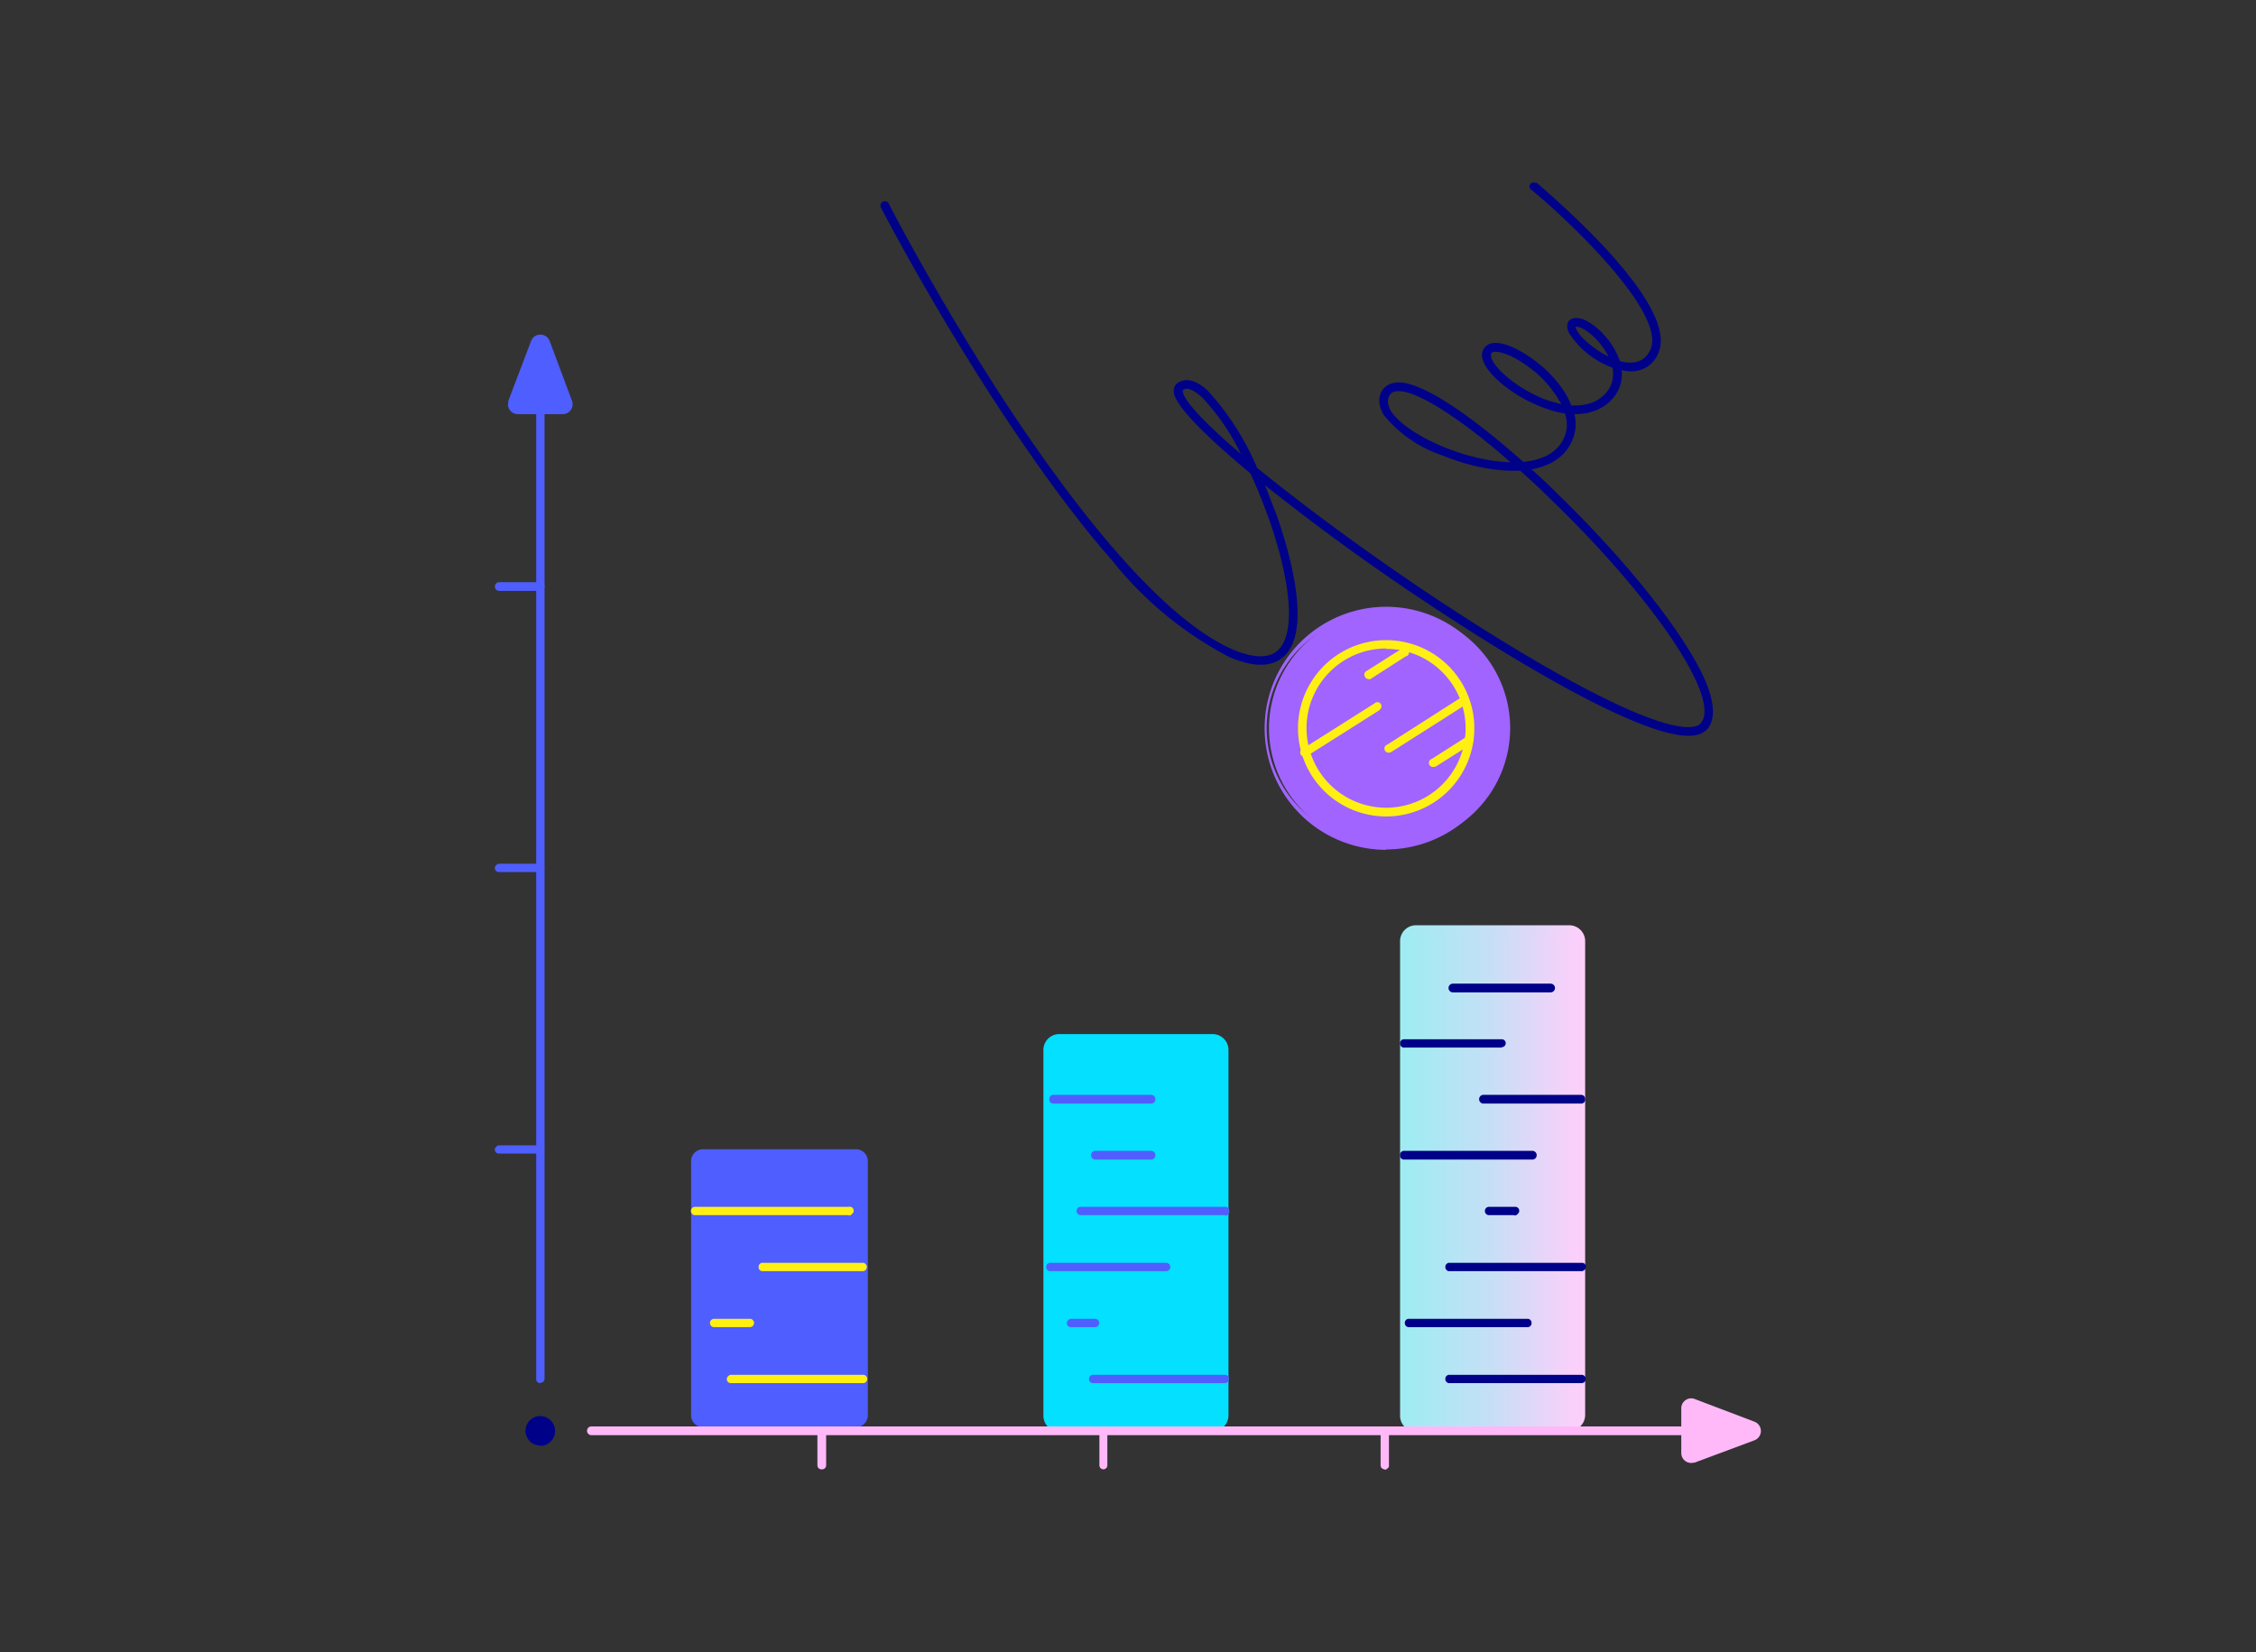
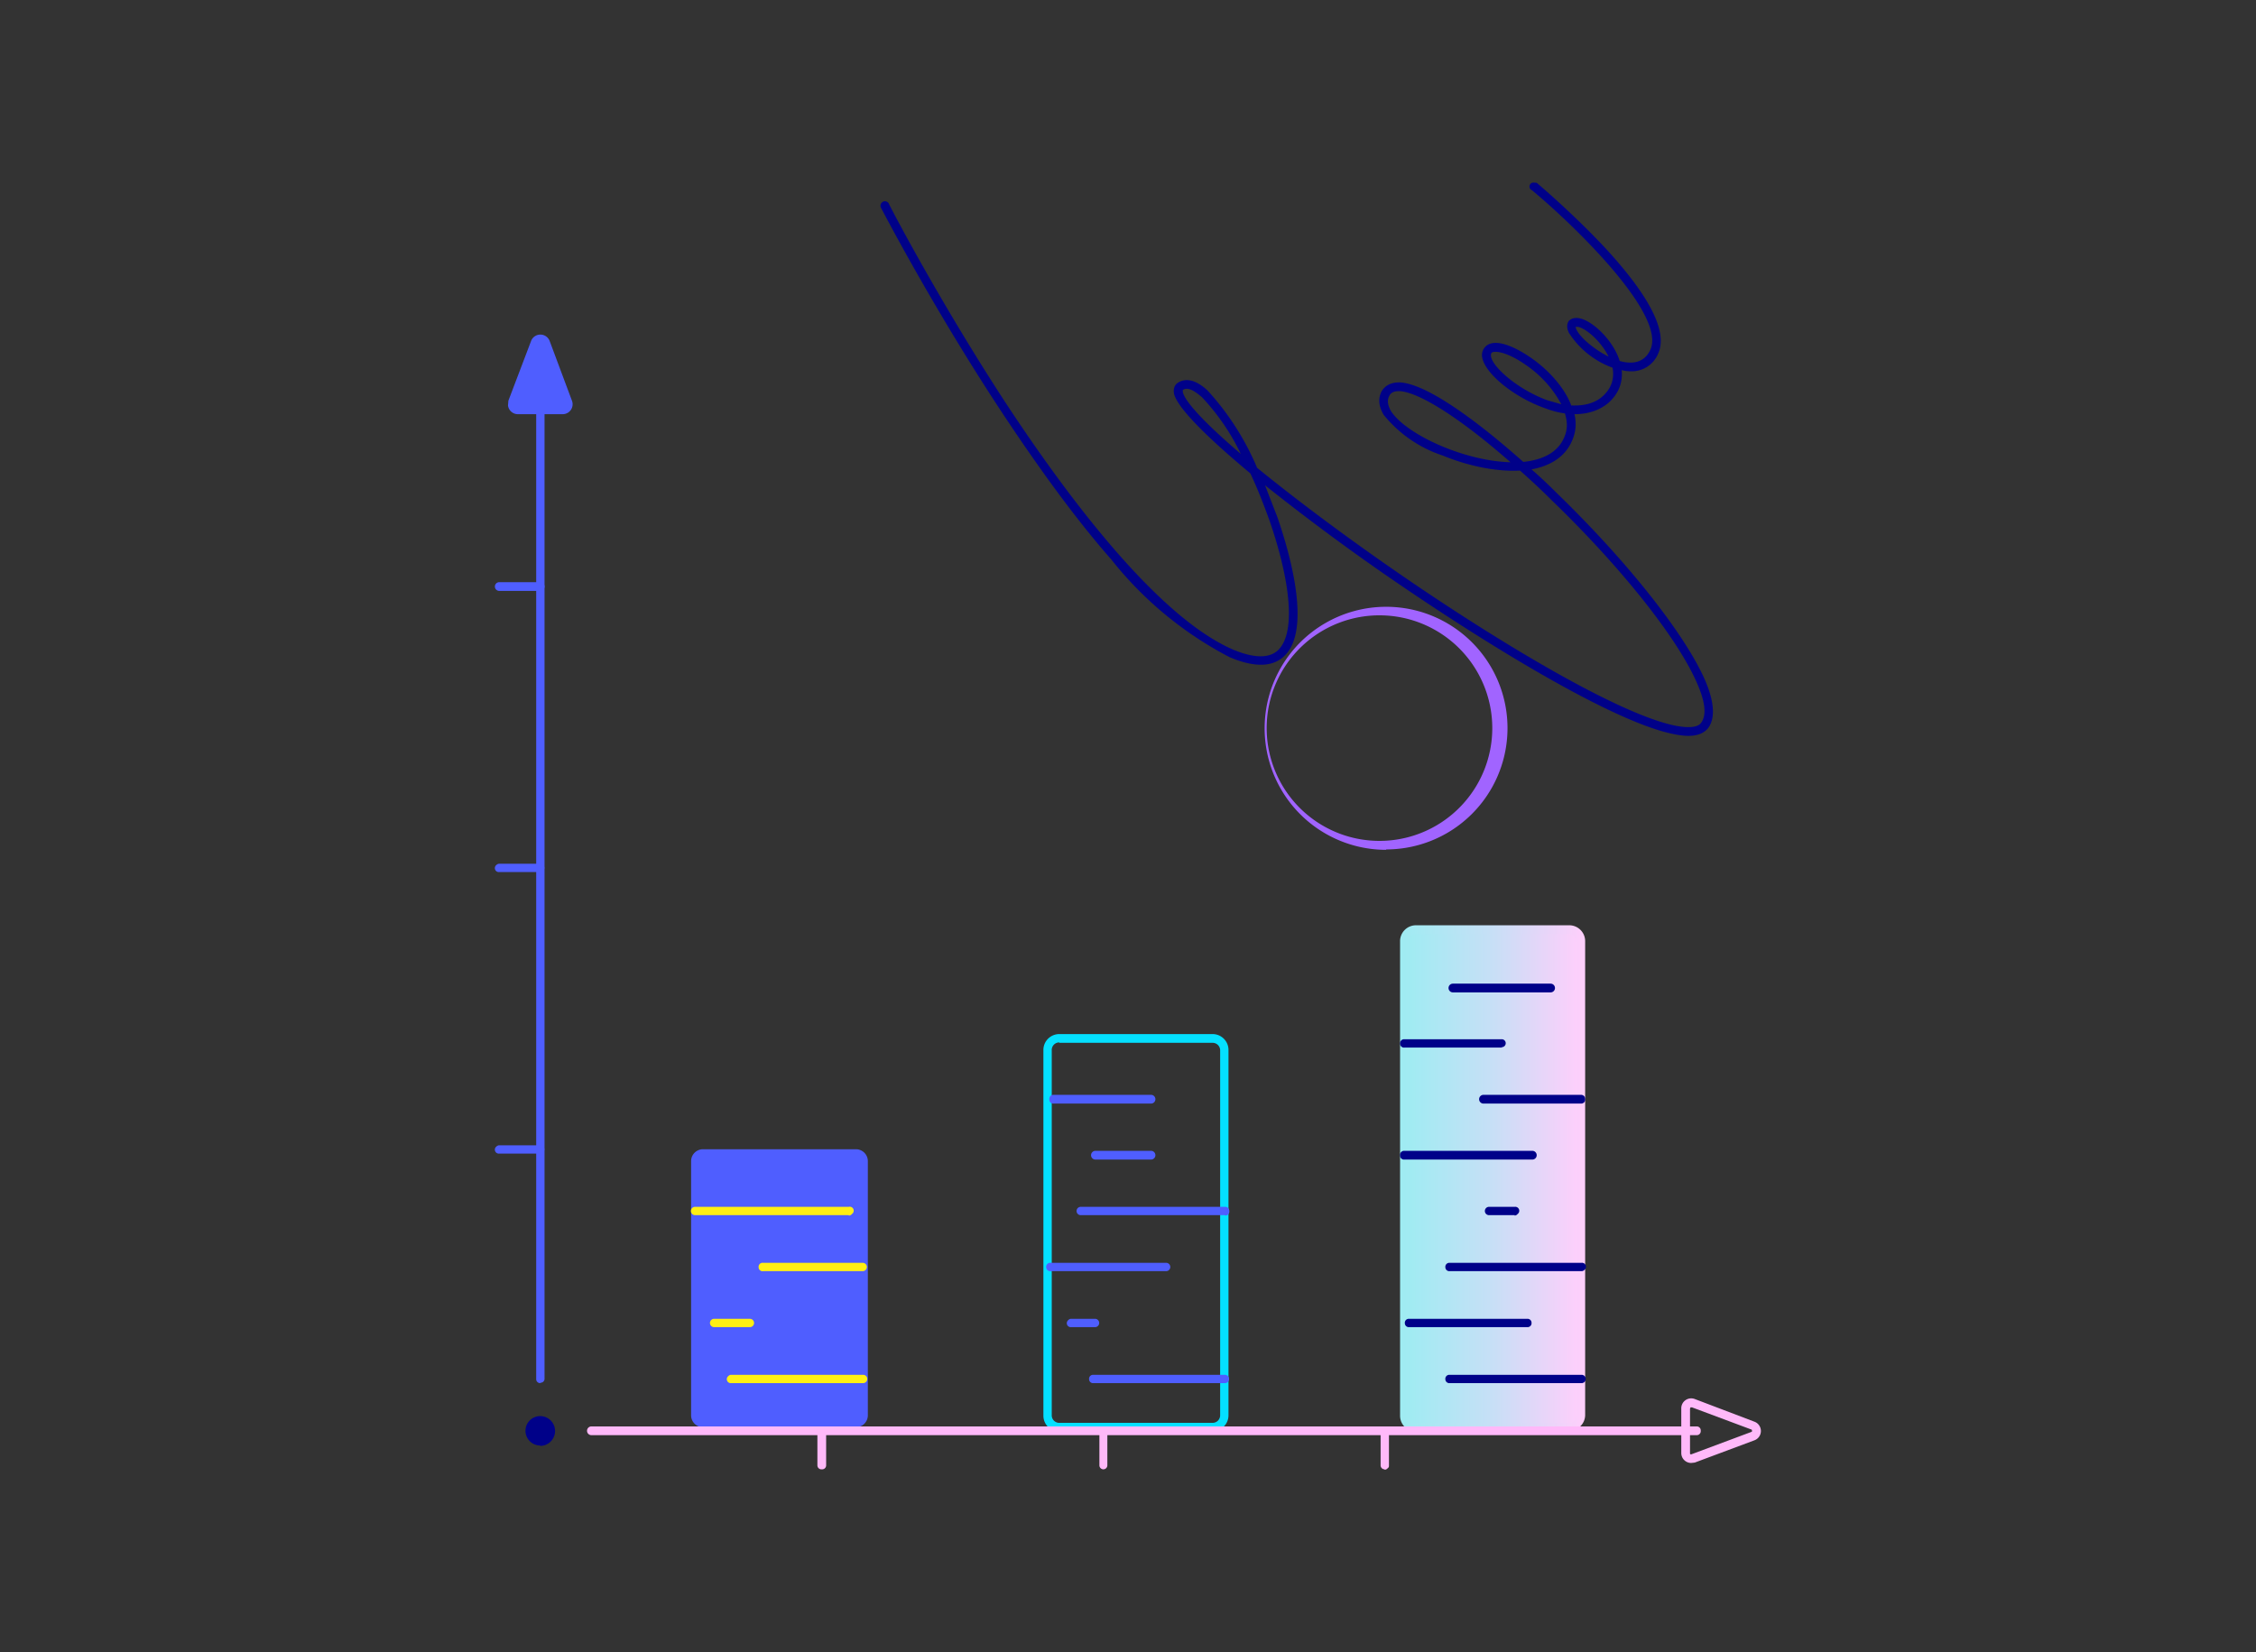
<svg xmlns="http://www.w3.org/2000/svg" width="568" height="416" fill="none">
  <rect width="100%" height="100%" fill="#333333" stroke="none" />
  <path d="m134.7 86.2-5.6 15a1.4 1.4 0 0 0 .6 1.8l.7.2h11.2a1.4 1.4 0 0 0 1.4-2l-5.7-15a1.4 1.4 0 0 0-2.6 0Z" fill="#4F5EFF" />
  <path d="M141.6 104.3h-11.2a2.5 2.5 0 0 1-2.5-2.2l.1-1.2 5.7-15a2.5 2.5 0 0 1 4.7 0l5.6 15a2.5 2.5 0 0 1-2.4 3.4Zm-5.6-18a.3.3 0 0 0-.3.3l-5.6 15v.2a.3.3 0 0 0 .3.3H141.8a.3.3 0 0 0 .2-.3v-.2l-5.7-15a.3.3 0 0 0-.3-.2Z" fill="#4F5EFF" />
-   <path d="m441.3 359-15-5.6a1.4 1.4 0 0 0-2 1.3v11.2a1.4 1.4 0 0 0 .7 1.2 1.4 1.4 0 0 0 1.3.2l15-5.7a1.4 1.4 0 0 0 0-2.6Z" fill="#FFB9F9" />
  <path d="M425.8 368.4a2.5 2.5 0 0 1-2.5-2.5v-11.2a2.5 2.5 0 0 1 3.4-2.4l15 5.7a2.5 2.5 0 0 1 0 4.7l-15 5.6-.9.1Zm0-14h-.2v.1l-.1.2V366.1l.1.1a.4.4 0 0 0 .3 0l15-5.6.2-.1v-.4l-.1-.1-15-5.6h-.2Z" fill="#FFB9F9" />
  <path d="M215.4 289.4H177a3 3 0 0 0-3 3v64a3 3 0 0 0 3 3h38.5a3 3 0 0 0 3-3v-64a3 3 0 0 0-3-3Z" fill="#4F5EFF" />
  <path d="M213.7 306H175a1 1 0 0 1 0-2.1h38.7a1 1 0 0 1 .8 1.8 1 1 0 0 1-.8.4ZM217.2 320.1h-25a1 1 0 0 1-1.2-1 1 1 0 0 1 1.1-1.1h25.1a1 1 0 0 1 0 2.1ZM188.8 334.2h-9a1 1 0 1 1 0-2.1h9a1 1 0 1 1 0 2.1ZM217.3 348.3h-33.2a1 1 0 0 1-.7-1.8c.2-.2.4-.3.7-.3h33.2a1 1 0 0 1 0 2.1Z" fill="#FFEF13" />
-   <path d="M305.3 261.5h-38.6a3 3 0 0 0-3 3v91.9a3 3 0 0 0 3 3h38.6a3 3 0 0 0 3-3v-92a3 3 0 0 0-3-3Z" fill="#04E0FF" />
  <path d="M305.3 360.5h-38.6a4 4 0 0 1-4-4v-92a4 4 0 0 1 4-4.1h38.6a4 4 0 0 1 4 4v92a4 4 0 0 1-4 4Zm-38.6-98a1.9 1.9 0 0 0-1.9 2v92a1.9 1.9 0 0 0 2 1.8h38.5a1.9 1.9 0 0 0 1.9-1.9v-92a1.9 1.9 0 0 0-2-1.8h-38.5Z" fill="#04E0FF" />
  <path d="M289.8 277.9h-24.5a1 1 0 0 1-1.1-1.1 1 1 0 0 1 1-1.1h24.6a1 1 0 0 1 0 2.2ZM289.8 292h-14a1 1 0 1 1 0-2.2h14a1 1 0 1 1 0 2.2ZM308.4 306h-36.3a1 1 0 1 1 0-2.1h36.3a1 1 0 0 1 1.1 1 1 1 0 0 1-1 1.2ZM293.6 320.1h-29.2a1 1 0 0 1-1-1 1 1 0 0 1 1-1.1h29.2a1 1 0 0 1 0 2.1ZM275.7 334.2h-6a1 1 0 0 1-.7-1.8c.2-.2.4-.3.7-.3h6a1 1 0 1 1 0 2.1ZM308.4 348.3h-33.1a1 1 0 0 1-1.1-1 1 1 0 0 1 1-1.1h33.2a1 1 0 0 1 0 2.1Z" fill="#4F5EFF" />
  <path d="M395 234.1h-38.4a3 3 0 0 0-3 3v119.3a3 3 0 0 0 3 3H395a3 3 0 0 0 3-3V237.1a3 3 0 0 0-3-3Z" fill="url(#a)" />
  <path d="M395 360.5h-38.4a4 4 0 0 1-4.1-4V237a4 4 0 0 1 4-4h38.6a4 4 0 0 1 4 4v119.3a4 4 0 0 1-4 4Zm-38.4-125.3a1.9 1.9 0 0 0-2 1.9v119.3a1.9 1.9 0 0 0 2 1.9H395a1.9 1.9 0 0 0 1.9-1.9V237.1a1.9 1.9 0 0 0-2-1.9h-38.4Z" fill="url(#b)" />
  <path d="M398 277.9h-24.5a1 1 0 1 1 0-2.2h24.6a1 1 0 0 1 1 1 1 1 0 0 1-1 1.2ZM378.1 263.8h-24.5a1 1 0 0 1-1.1-1.1 1 1 0 0 1 1-1h24.6a1 1 0 0 1 0 2ZM390.4 249.9h-24.6a1 1 0 1 1 0-2.2h24.6a1 1 0 0 1 0 2.2ZM385.8 292h-32.2a1 1 0 0 1-1.1-1.1 1 1 0 0 1 1-1.1h32.3a1 1 0 1 1 0 2.2ZM381.4 306h-6.5a1 1 0 1 1 0-2.1h6.5a1 1 0 0 1 .7 1.8 1 1 0 0 1-.8.4ZM398 320.1H365a1 1 0 0 1-1.1-1 1 1 0 0 1 1-1.1h33.3a1 1 0 0 1 .7 1.8 1 1 0 0 1-.7.3ZM384.6 334.2h-29.8a1 1 0 0 1-1.1-1 1 1 0 0 1 1-1.1h29.9a1 1 0 0 1 1 1 1 1 0 0 1-1 1.1ZM398 348.3H365a1 1 0 0 1-1.1-1 1 1 0 0 1 1-1.1h33.3a1 1 0 0 1 0 2.1ZM425.1 185.3c-1.3 0-2.6-.2-4-.5-15.4-3.2-47.5-22.9-72.5-40.2a568 568 0 0 1-30.1-22.4l3.1 8c2.6 7.5 8.1 25.6 3 33.5-2 3-6 5.6-15 1.8a92.4 92.4 0 0 1-29.8-24.6c-8.8-10-18.3-23-28.3-38.2-17-25.9-29.6-50.2-29.7-50.4a1 1 0 0 1 2-1c0 .2 12.6 24.4 29.5 50.3 22.4 34 42.1 55.5 57.2 62 6 2.5 10.2 2.2 12.2-1 3.3-5 2-16.8-3.1-31.6-1.5-4.1-3-8-4.8-11.8-10.7-8.9-18.3-16.4-19.2-20-.3-1.6.4-2.4.8-2.7 1.4-1 3.9-1.6 7.6 1.8a67.7 67.7 0 0 1 12.5 19.5c9.2 7.5 20.9 16.3 33.4 25 24.7 17.2 56.6 36.7 71.7 39.9 3.5.7 5.9.5 6.7-.7 1.5-2 1-5.7-1.5-11-5.2-11.2-19-28.5-36.1-45-2.7-2.7-5.4-5.2-8-7.5-5.7.3-12.7-1-19.5-3.8a32 32 0 0 1-14.8-10.2c-1.7-2.8-1.2-4.9-.4-6.2.7-1 2-2.1 4.6-2 6.8.5 19.2 9.6 30.9 20h.2c5.4-.6 8.9-2.8 10.3-6.6.7-1.8.6-3.7 0-5.6-1.7-.2-3.4-.7-5-1.3-7.7-2.7-15-8.6-15.8-12.7a3 3 0 0 1 1-3c2.4-2 7.4.3 11.4 3.1 4.3 3 8.3 7.4 10 11.9 2.8.1 5.6-.3 7.9-2.3 2.2-2 3-4.4 2.5-7.2a22 22 0 0 1-11-8.8c-.7-1.5-.4-2.4 0-3 .4-.4 1.3-1 2.9-.6 3.3.8 8.3 5.6 9.9 10.7 2.8.8 6.1.7 7.7-2.8 4.2-9-20-32.1-29.8-40.2a1 1 0 0 1 .6-1.9c.3 0 .6 0 .8.2.1.1 9 7.6 17.2 16.4 11.2 12.2 15.6 21 13.2 26.4a7.2 7.2 0 0 1-6.9 4.5c-.8 0-1.6-.1-2.3-.3.3 3.2-.8 6-3.4 8.3-2.3 1.9-5.2 2.8-8.5 2.8.5 2 .4 4.2-.4 6.2-1.5 4-5 6.7-10.4 7.7 2.3 2 4.5 4.1 6.6 6.2 17.2 16.7 31.2 34.3 36.6 45.8 2.8 6 3.2 10.5 1.3 13.1-1 1.3-2.7 2-5 2Zm-73-86.8c-1.4 0-2 .6-2.2 1-.7 1.1-.6 2.4.3 4 3.7 5.8 18.3 12.6 30.1 12.9-12.3-10.8-22.7-17.5-27.8-17.9a5 5 0 0 0-.4 0Zm-53.3-.6c-.4 0-.7.1-1 .3v.5c.2 1.2 2.2 5 14.6 15.6a56.4 56.4 0 0 0-9.8-14.3c-1.2-1-2.6-2.1-3.8-2.1Zm77.8-9.3c-.4 0-.7 0-1 .2-.1.1-.3.3-.2 1 .5 2.8 7 8.4 14.2 11l3.5 1a28 28 0 0 0-8.8-9.8c-3.5-2.5-6.3-3.4-7.7-3.4Zm20.1-6.3c0 .4.5 1.7 2.7 3.7 1.7 1.5 3.6 2.8 5.6 3.8-1.9-3.8-5.5-7-7.7-7.5h-.6Z" fill="#000189" />
-   <path d="M349 212.8a29.5 29.5 0 1 0 0-58.9 29.5 29.5 0 0 0 0 59Z" fill="#A164FF" />
  <path d="M349 214a30.5 30.5 0 1 1 0-61.2 30.5 30.5 0 0 1 0 61.1Zm0-59a28.4 28.4 0 1 0 0 56.7 28.4 28.4 0 0 0 0-56.7Z" fill="#A164FF" />
-   <path d="M349 205.6a22.2 22.2 0 1 1 0-44.4 22.2 22.2 0 0 1 0 44.4Zm0-42.3a20 20 0 1 0 0 40.1 20 20 0 0 0 0-40Z" fill="#FFEF13" />
-   <path d="M328.7 190.5a1 1 0 0 1-.6-2l18-11.4a1 1 0 0 1 1.4 1.5l-.3.3-18 11.4a1 1 0 0 1-.5.2ZM349.9 189.5a1 1 0 0 1-.6-2l18-11.5a1 1 0 0 1 1 1.9l-17.9 11.4a1 1 0 0 1-.5.2ZM361.1 193.1a1 1 0 0 1-.6-2l8.8-5.6a1 1 0 0 1 1.1 1.9l-8.7 5.5a1 1 0 0 1-.6.2ZM344.6 171a1 1 0 0 1-1-.7 1 1 0 0 1 .4-1.3l8.7-5.5a1 1 0 0 1 .9-.2 1 1 0 0 1 .3 2l-8.7 5.6a1 1 0 0 1-.6.2Z" fill="#FFEF13" />
  <path d="M427.2 361.4H148.9a1 1 0 0 1 0-2.2h278.3a1 1 0 0 1 1 1.1 1 1 0 0 1-1 1.1Z" fill="#FFB9F9" />
  <path d="M136 348.3a1 1 0 0 1-1-1V100.6a1 1 0 0 1 1.8-.8c.2.2.3.5.3.8v246.5a1 1 0 0 1-1 1.1Z" fill="#4F5EFF" />
  <path d="M136 290.5h-10.3a1 1 0 0 1-.7-1.8c.2-.2.5-.3.7-.3H136a1 1 0 1 1 0 2.1ZM136 219.6h-10.3a1 1 0 0 1-.7-1.8c.2-.2.5-.3.7-.3H136a1 1 0 0 1 0 2.1ZM136 148.8h-10.3a1 1 0 0 1 0-2.2H136a1 1 0 1 1 0 2.2Z" fill="#4F5EFF" />
  <path d="M206.9 370a1 1 0 0 1-1.1-1v-8.7a1 1 0 1 1 2.2 0v8.7a1 1 0 0 1-1.1 1ZM277.8 370a1 1 0 0 1-1-1v-8.7a1 1 0 0 1 1-1 1 1 0 0 1 1 1v8.7a1 1 0 0 1-1 1ZM348.6 370a1 1 0 0 1-1-1v-8.7a1 1 0 0 1 2.1 0v8.7c0 .3 0 .5-.3.7a1 1 0 0 1-.8.4Z" fill="#FFB9F9" />
  <path d="M136 363a2.7 2.7 0 1 0 0-5.3 2.7 2.7 0 0 0 0 5.3Z" fill="#000189" />
  <path d="M136 364a3.7 3.7 0 1 1 0-7.4 3.7 3.7 0 0 1 0 7.5Zm0-5.3a1.6 1.6 0 0 0-.6 3 1.6 1.6 0 0 0 1.2 0 1.6 1.6 0 0 0 .9-.8 1.6 1.6 0 0 0-1-2l-.5-.2Z" fill="#000189" />
  <defs>
    <linearGradient id="a" x1="353.6" y1="296.8" x2="398.1" y2="296.8" gradientUnits="userSpaceOnUse">
      <stop stop-color="#9EECF2" />
      <stop offset=".5" stop-color="#C7DFF6" />
      <stop offset="1" stop-color="#FFCEFB" />
    </linearGradient>
    <linearGradient id="b" x1="352.5" y1="296.8" x2="399.1" y2="296.8" gradientUnits="userSpaceOnUse">
      <stop stop-color="#9EECF2" />
      <stop offset=".5" stop-color="#C7DFF6" />
      <stop offset="1" stop-color="#FFCEFB" />
    </linearGradient>
  </defs>
</svg>